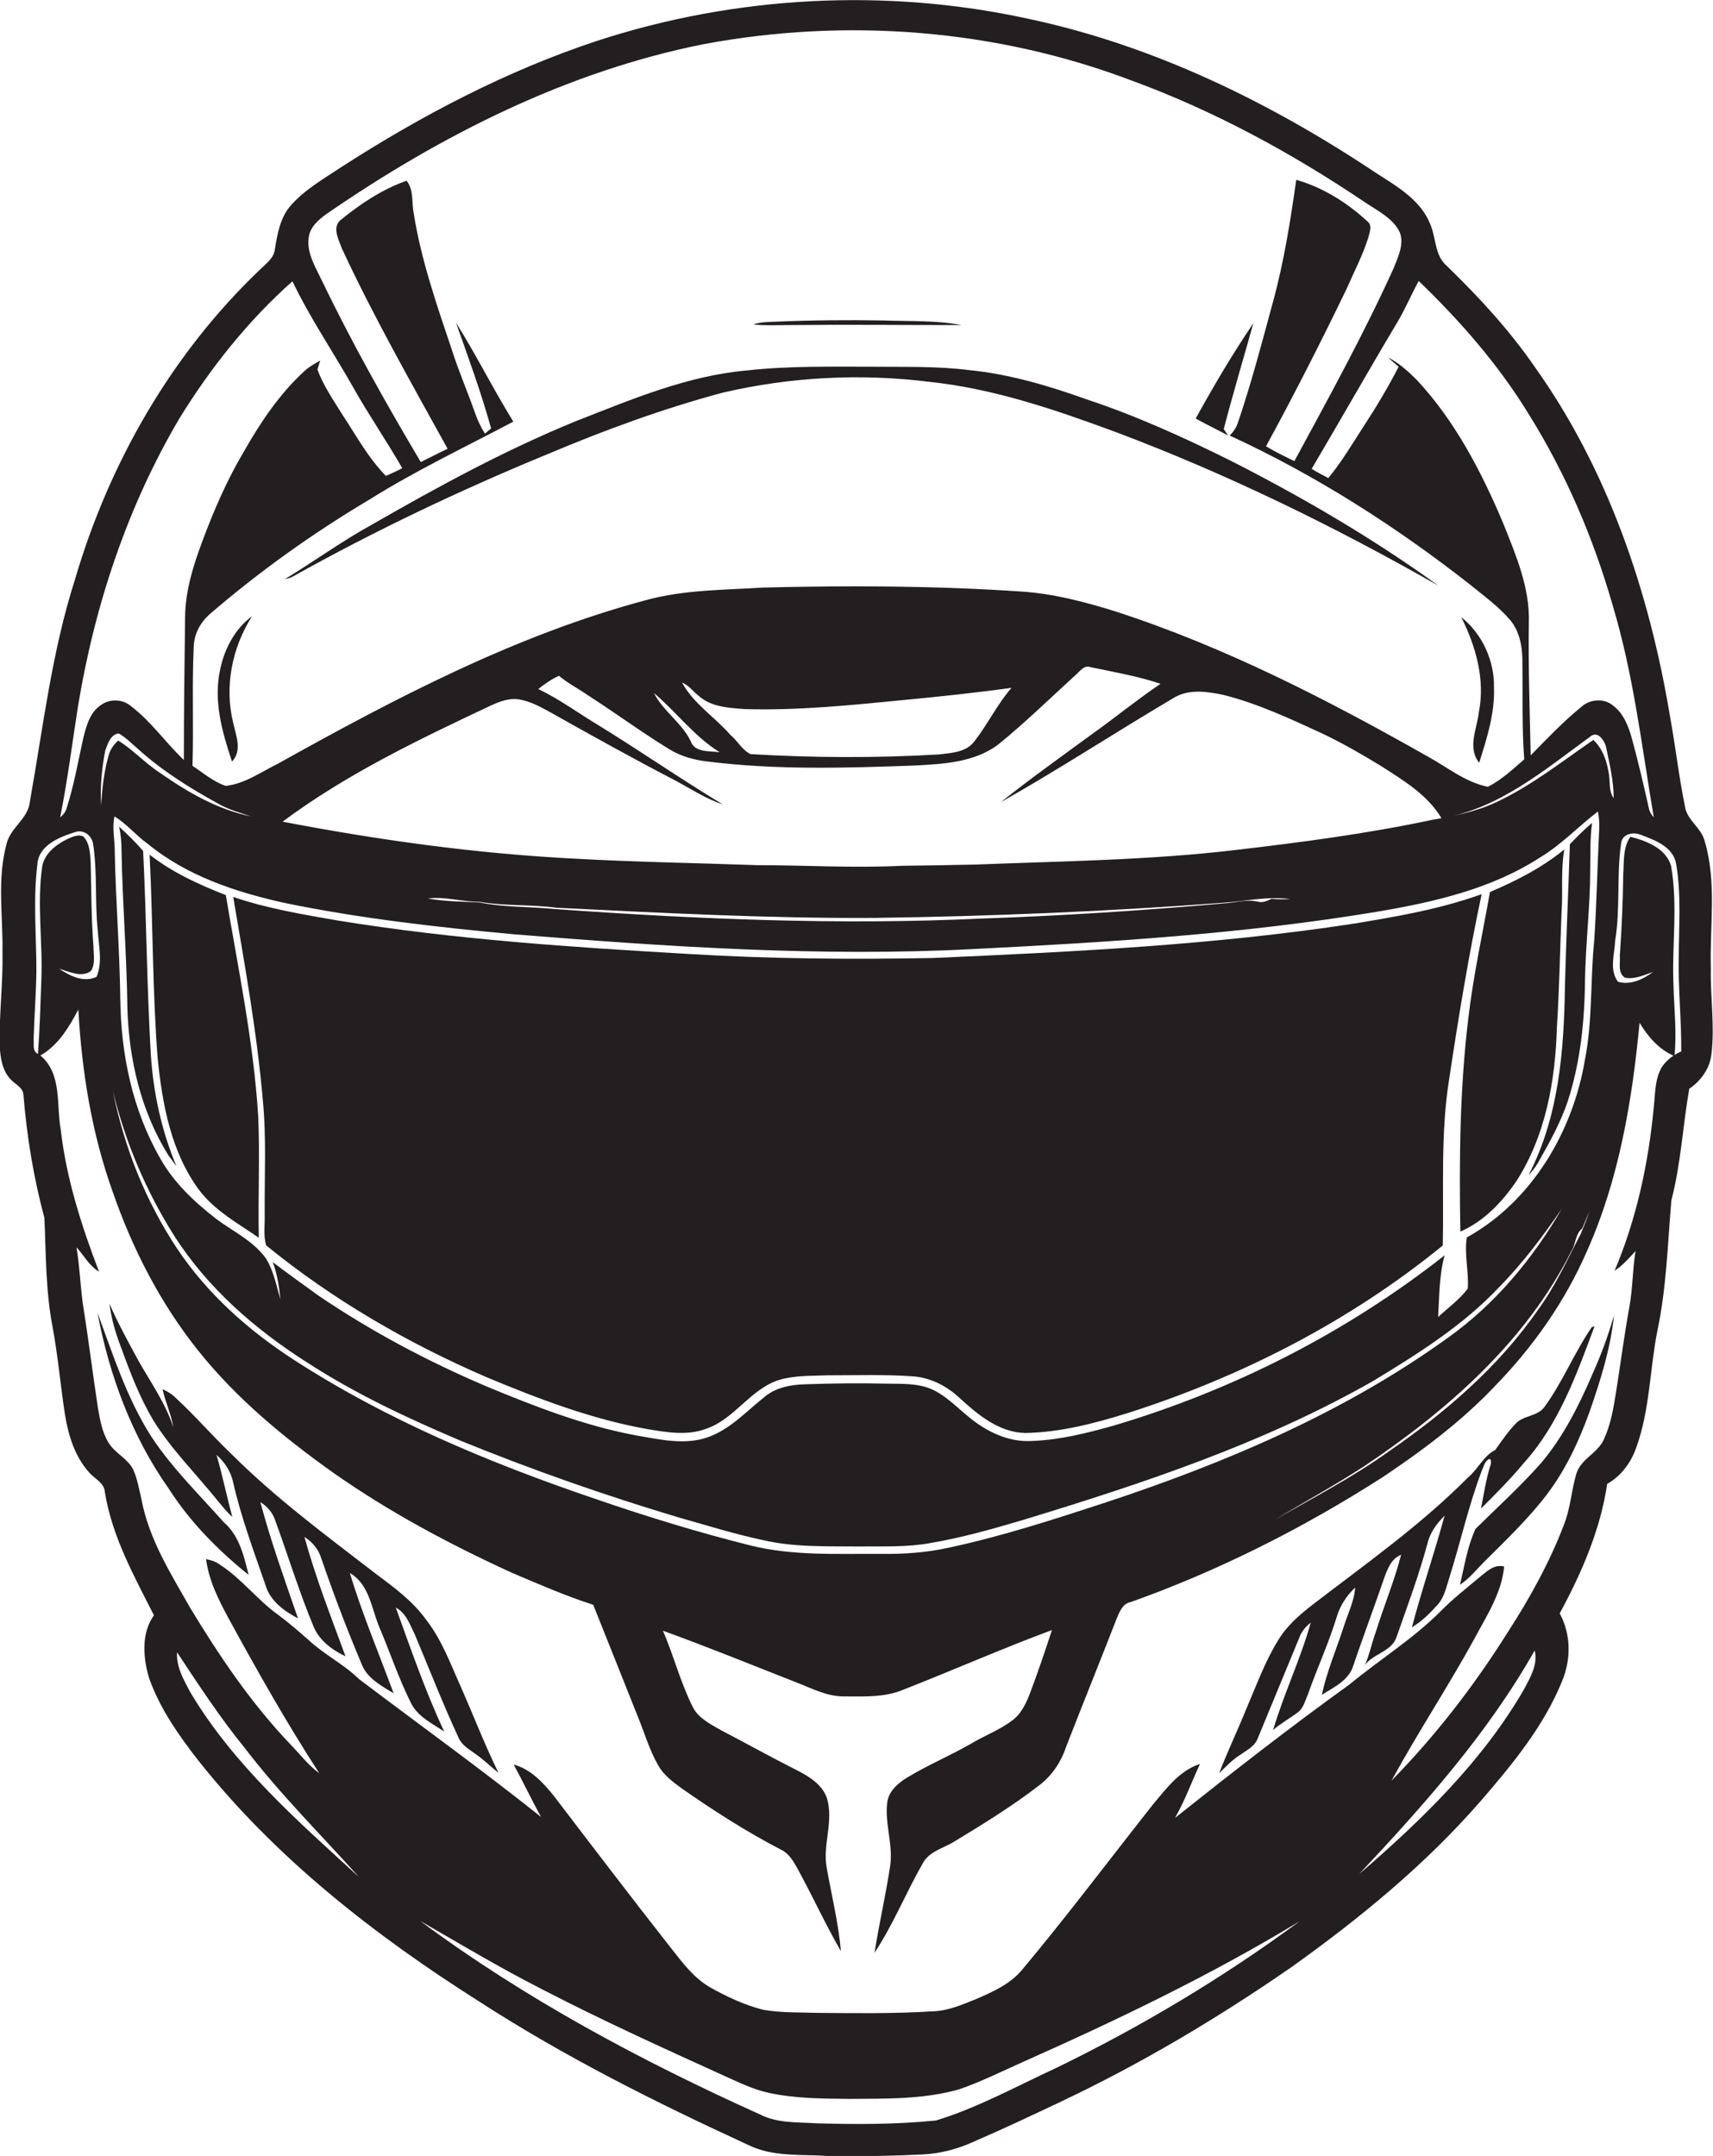
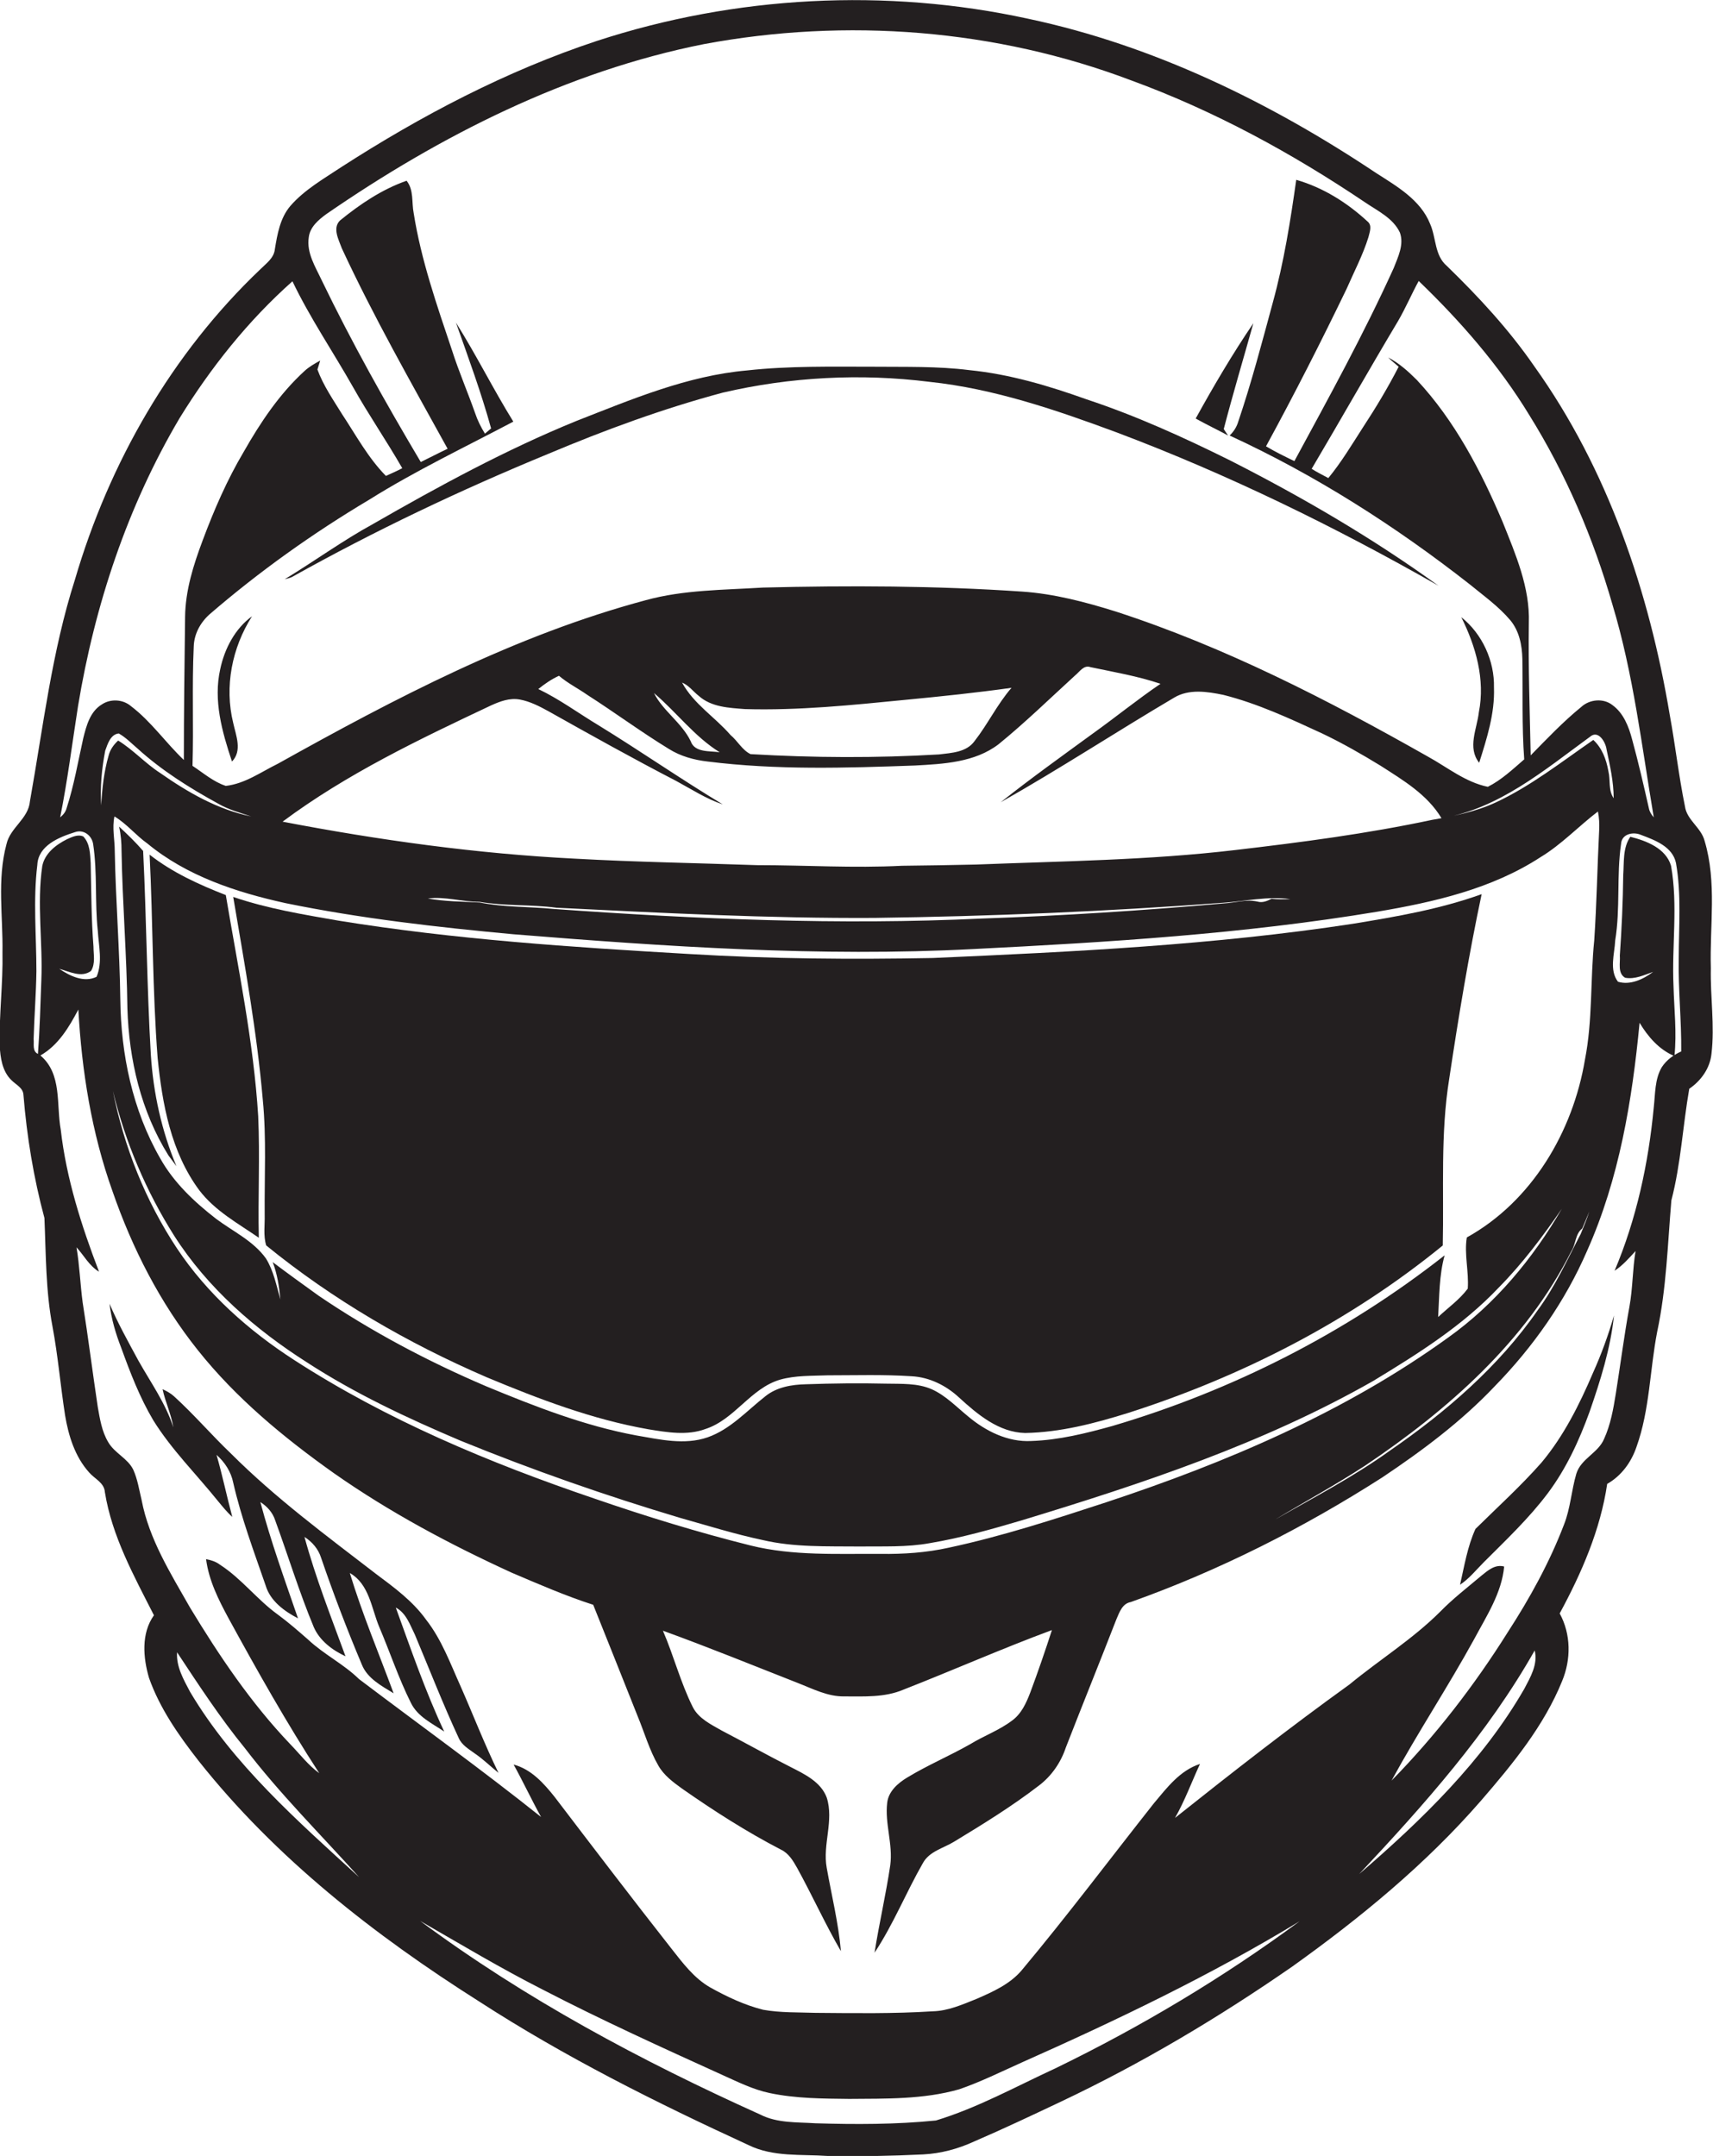
<svg xmlns="http://www.w3.org/2000/svg" version="1.1" id="Layer_1" x="0px" y="0px" viewBox="0 0 555.3 699" enable-background="new 0 0 555.3 699" xml:space="preserve">
  <g>
    <path fill="#231F20" d="M554.6,313.9c-0.4-13.7,2-27.8-2-41.2c-1.1-4.4-5.8-6.8-6.4-11.3c-2-9.8-3.1-19.7-4.9-29.5   c-6.7-40.1-20.1-79.8-43.9-113.1c-8.2-11.9-18-22.5-28.4-32.6c-4-3.4-3.4-9.1-5.4-13.6c-3.1-7.8-10.8-12.2-17.5-16.5   c-34.3-22.9-72.2-41.4-112.7-50c-46.2-10.1-95.1-7.5-140,7.2c-29.3,9.7-56.9,24.2-82.8,40.9c-5.7,3.8-11.9,7.3-16.5,12.6   c-3.3,3.9-4.2,9.1-5,14c-0.3,2.9-2.8,4.6-4.7,6.5c-28.7,27.3-49,62.7-60.1,100.6c-7.5,23.4-10.3,47.8-14.6,71.9   c-0.5,5.7-6.4,8.5-7.6,13.9c-3.1,11.5-1.1,23.4-1.3,35.1c0.2,10-1.1,20-0.9,30.1c0.2,4,0.8,8.5,3.9,11.4c1.4,1.4,3.7,2.4,3.8,4.7   c1.1,13.5,3.3,26.9,6.8,39.9c0.5,11.7,0.4,23.6,2.6,35.1c1.8,9.6,2.6,19.3,4.1,28.9c1.1,6.6,3.2,13.4,7.8,18.5   c1.8,2.1,4.9,3.3,5.1,6.4c2.3,14.3,9.4,27.1,15.9,39.9c-4.2,5.9-3.5,13.8-1.6,20.3c3.5,9.9,9.6,18.6,16,26.8   c25,31.6,57.2,56.7,91,78.1c27.8,18,57.4,32.8,87.4,46.6c8,3.9,17,2.9,25.6,3.5c10.3,0.2,20.7,0,31-0.5c5.7-0.3,11.3-1.8,16.5-4.2   c9.5-4.1,18.8-8.5,28.1-12.9c26.2-12.4,51.2-27.3,75-43.8c22.1-15.8,43.3-33.2,61.2-53.8c10.2-11.8,20.4-24.2,26.3-38.8   c2.9-7,2.9-15.1-0.8-21.9c7.1-13.1,13.2-27.1,15.4-42c4.6-2.6,7.8-7,9.5-12c4.3-12,4.3-24.9,6.7-37.3c3-14,3.4-28.4,4.6-42.6   c3.1-11.9,3.7-24.2,5.8-36.2c3.8-2.6,6.7-6.6,7.2-11.3C555.9,332.5,554.4,323.2,554.6,313.9z M459.9,91.1   c13.5,13,26,27.3,35.8,43.4c11.9,19.1,20.8,39.9,27,61.5c6.8,22.5,9.5,45.9,13.4,69c-0.8-0.9-1.4-1.9-1.6-3   c-1.7-7.5-3.4-14.9-5.4-22.2c-1.1-4.2-2.8-8.6-6.4-11.2c-2.9-2.3-7.4-1.9-10.1,0.6c-5.9,4.8-11.1,10.3-16.4,15.7   c-0.3-14.3-0.8-28.6-0.6-42.9c0.4-11.5-4.3-22.3-8.5-32.8c-7-16.5-15.5-32.8-27.8-46c-2.8-2.8-5.8-5.5-9.3-7.3c1.1,1.1,2.3,2,3.4,3   c-3.5,6.8-7.4,13.3-11.6,19.7c-3.6,5.6-7,11.3-11.2,16.4c-1.8-1-3.7-1.9-5.4-3c9.4-15.9,18.5-32,28-47.9   C455.7,99.8,457.6,95.3,459.9,91.1z M442.5,475.2c26.8-18,52.2-40.3,66.9-69.6c1.5-2.3,1.2-5.5,3.5-7.3c0.8-1.8,1.5-3.6,2.3-5.5   c-0.8,2.5-1.8,4.9-2.8,7.3c-4.4,8.4-8.3,17.1-14,24.8c-12.6,18.2-29.7,32.9-47.8,45.4c-11.8,8.5-24.7,15.2-37.3,22.4   C423.1,486.8,433,481.4,442.5,475.2z M358.5,487.1c-16.8,5.5-33.7,11-51,14.7c-7.2,1.6-14.6,2.1-22,2c-14.1-0.1-28.3,0.7-42.1-2.7   c-17.2-4.3-34.1-9.5-50.9-15.3c-33.8-11.5-67.1-25.4-97.2-44.9c-14.7-9.5-28.1-21.4-37.9-36.1c-10.2-15.4-17.2-32.9-20.8-51.1   c4,16.6,10.8,32.6,19.9,47c10.8,16.9,26.2,30.3,43,41c15.7,10.2,32.6,18.1,49.8,25.4c23.3,9.5,47,17.8,71.1,25   c8.9,2.5,17.8,5.3,26.8,7.2c10.2,2.4,20.8,2,31.2,2.1c7.7-0.1,15.5,0.3,23.1-1.1c10.1-1.7,20-4.5,29.8-7.4   c39.1-11.9,78.3-24.9,113.9-45.2c14.5-8.8,29-17.9,40.7-30.3c7.7-7.8,14.2-16.5,20.4-25.5c-9.4,16.2-21.6,30.9-36.9,41.8   C435.9,457.9,397.5,474.2,358.5,487.1z M513.8,343.5c-3.9,23.4-17.2,46-38.3,57.7c-0.9,5.3,0.7,11.1,0.3,16.6   c-2.7,3.6-6.4,6.2-9.6,9.2c0.4-6.7,0.3-13.5,2.1-20c-31.9,25.1-68.7,43.8-107.6,55.3c-8.6,2.4-17.4,4.6-26.4,4.9   c-7.6,0.4-14.8-3.2-20.5-8c-3.8-3.1-7.3-6.8-11.8-8.8c-4.6-2-9.8-1.7-14.7-1.8c-8.7-0.2-17.4-0.1-26,0.2c-4.6,0.1-9.5,0.9-13.2,3.9   c-6,4.7-11.3,10.7-18.7,13.3c-7.5,2.6-15.5,0.7-23.1-0.6c-16.8-3.1-32.9-9.4-48.6-15.9c-19-8.1-37.3-17.8-54.4-29.4   c-5-3.6-10-7.2-14.9-10.9c1.5,3.9,2.1,8,2.5,12.1c-1.3-4.5-2.2-9.3-4.7-13.3c-4.1-5.7-10.6-8.7-16.1-12.8   c-7.1-5.5-13.8-11.8-18.2-19.7c-8.9-15.5-12.7-33.6-12.9-51.5c-0.2-16-1.5-32-1.8-48.1c0-3.7-0.9-7.5-0.1-11.2   c4,2.4,6.9,6.1,10.7,8.8c12.7,10.5,28.8,15.8,44.7,19.3c24.4,5,49.1,7.8,73.9,10.1c49.5,4,99.3,7.4,149.1,4.8   c43.8-2.2,87.6-4.9,130.9-12.1c18.4-3.1,37.2-7.4,53-17.7c6.8-4.1,12.3-10,18.6-14.8c0.4,2,0.5,4,0.4,6   c-0.6,11.9-0.8,23.9-1.6,35.8C515.5,317.7,516.3,330.8,513.8,343.5z M35.2,245c-1.5,5.2-2.1,10.7-2.4,16.1   c-0.4-5.9,0.2-11.9,1.3-17.7c0.8-2.2,1.7-5.3,4.4-5.6c2.3,1.3,4.1,3.2,6.1,4.9c7.8,7.1,16.9,12.8,26.2,17.9c3.3,1.9,7,2.9,10.6,4.1   c-10.8-2.2-20.5-7.8-29.5-14.1c-4.8-3.1-8.7-7.5-13.6-10.5C36.9,241.4,35.7,243,35.2,245z M138.7,291.3c5.6-0.7,11.1,1.1,16.8,1.1   c8.2,1.4,16.6,0.8,24.9,1.9c34.3,1.7,68.7,3.5,103.1,3.3c37.7-0.5,75.3-2.1,112.9-4.9c7.3-0.5,14.6-2.2,21.9-1.2   c-2,0.1-4.1,0.1-6.1-0.1c-1.4,0.7-2.9,1.4-4.6,0.9c-3.6-0.8-7.3,0.4-10.9,0.6c-26,2.3-52.1,4-78.3,4.9   c-46.3,2.2-92.7,0.2-138.9-3.1c-8-0.8-16.1-0.5-24-2.1C149.8,292.3,144.2,292.3,138.7,291.3z M516.5,239.9   c-10.3,7.1-20.3,15-31.7,20.3c-6.5,3-13.5,4.4-20.5,5.6c-21.1,4.5-42.5,7.3-63.9,9.8c-27.9,3.3-56,3.6-84,4.7c-8,0.2-16,0.3-24,0.4   c-15.7,0.8-31.4-0.2-47-0.2c-19.6-0.7-39.3-1-58.9-2.1c-31.9-1.6-63.6-6-94.9-12c20.8-15.5,44.3-26.7,67.6-37.7   c2.9-1.3,6-2.5,9.3-1.9c3.3,0.6,6.4,2.2,9.3,3.8c13.7,7.7,27.5,15.4,41.4,22.6c5,2.7,9.7,5.8,15.1,7.6   c-13.6-8.2-26.7-17.3-40.2-25.6c-6.5-3.9-12.7-8.5-19.6-11.8c2.1-1.7,4.3-3.2,6.7-4.3c2.8,2.4,6.2,4.1,9.2,6.2   c8.9,5.7,17.4,12,26.4,17.5c3.8,2.4,8.2,3.6,12.6,4.1c22.3,2.8,44.8,2.1,67.1,1.3c9.3-0.5,19.5-1,27.2-6.9   c8.6-7,16.6-14.8,24.8-22.3c1.5-1.2,2.8-3.5,5-2.7c7.6,1.6,15.3,2.9,22.7,5.4c-7.5,5.1-14.5,10.8-21.9,16.1   c-10,7.3-20.2,14.6-29.9,22.3c19.1-10.8,37.4-22.8,56.2-33.9c4.8-2.9,10.7-2,16-0.9c11.1,2.8,21.6,7.7,32,12.5   c6.5,3.1,12.8,6.7,19,10.5c7.3,4.7,15.1,9.3,19.7,17c18.6-3.1,33.3-15.6,48.1-26.4c2.7-2.4,5.1,1.7,5.4,4.1   c1.1,5.2,2.3,10.5,2.3,15.8c-1.8-2.6-1-5.8-1.7-8.7C520.7,246.1,519.3,242.5,516.5,239.9z M233.3,243.9c-3.2-0.5-8.1,0.2-9.4-3.6   c-2.9-6-9-9.8-11.9-15.6C219.3,230.9,225.1,238.8,233.3,243.9z M221.1,221.3c2.2,0.9,3.6,2.9,5.4,4.3c4.1,3.7,9.9,3.9,15,4.3   c17.4,0.5,34.7-1.3,52-3c11.5-1.1,23-2.3,34.4-3.9c-4.6,5.3-7.7,11.8-12,17.3c-2.6,3.6-7.4,3.8-11.5,4.3   c-20.3,1.2-40.7,1.1-61.1-0.1c-2.7-1.3-4.2-4.3-6.5-6.2C231.8,232.5,224.9,228.3,221.1,221.3z M100.1,76.9c0.4-3.3,3.1-5.6,5.7-7.5   c37-25.5,78.1-46.3,122.4-55.1c46.1-8.6,94.6-4.9,138.6,11.8c26.8,9.8,52.1,23.6,75.7,39.5c4.1,2.8,9.1,5.1,11.3,9.8   c1.4,3.9-0.6,7.9-2,11.5c-9.7,21.4-21,41.9-32.2,62.6c-3.1-1.5-6.2-3-9.2-4.8c9.1-16.7,17.8-33.8,26.1-51c2.4-5.5,5.3-11,7.1-16.8   c0.4-1.7,1.3-3.8-0.3-5.1c-6.6-6.1-14.4-11-23.1-13.5c-1.9,13.4-4,26.7-7.6,39.8c-3.5,12.9-6.9,25.9-11.2,38.6   c-0.5,1.7-1.5,3.3-2.8,4.5c27.8,12.8,53.8,29.4,77.9,48.3c4.5,3.7,9.3,7.1,13.1,11.6c2.9,3.5,3.8,8.1,3.9,12.5   c0.2,10.9-0.2,21.8,0.6,32.6c-3.7,3.2-7.4,6.7-11.8,8.9c-7.3-1.5-13.2-6.4-19.6-9.9c-32.3-18.3-65.5-35.4-100.9-46.9   c-9.9-3.1-20.1-5.8-30.5-6.5c-27.9-1.9-56-2-84-1.3c-12.7,0.8-25.7,0.7-38,4.1c-42.2,11.3-81.2,31.8-119.2,53   c-5.5,2.7-10.7,6.5-16.9,7.2c-4-1.3-7.3-4.2-10.8-6.5c0.4-12.9-0.2-25.8,0.4-38.6c0.1-4.1,2.1-7.8,5.1-10.5   c16.1-13.9,33.5-26.3,51.8-37.2c15-9.4,31-17,46.7-25.3c-6.5-10.5-12-21.6-18.6-32.1c4,11.3,8.2,22.7,11.4,34.3   c-0.5,0.4-1.5,1.3-2,1.7c-1.3-2.1-2.4-4.3-3.2-6.7c-2.4-6.8-5.3-13.5-7.5-20.4c-4.9-14.6-10-29.2-12.4-44.4   c-0.7-3.5,0.1-7.5-2.3-10.5c-8,2.8-15.1,7.6-21.6,12.9c-2.5,2.5-0.4,6.2,0.6,9c10.3,22.2,22.5,43.6,34.3,65c-3,1.4-5.8,2.9-8.7,4.3   c-11.4-19.2-22.4-38.8-32.1-58.9C102.3,86.6,99.3,82,100.1,76.9z M25.3,228.9c5.4-32.7,16-64.7,32.9-93.3   c10.1-16.4,22.2-31.6,36.6-44.4c5.7,11.9,13.2,22.9,19.7,34.4c5,8.9,10.8,17.3,15.9,26.2c-1.7,0.9-3.5,1.7-5.3,2.5   c-5.8-5.9-9.7-13.2-14.2-20c-2.9-4.7-6.1-9.3-8-14.5c0.2-0.7,0.7-2.2,0.9-2.9c-1.8,1-3.6,2-5.1,3.4c-8.1,7.4-14.3,16.7-19.7,26.2   c-5.4,9.1-9.6,18.8-13.3,28.7c-3,8-5.6,16.2-5.7,24.8c-0.2,15.5-0.4,31-0.4,46.4c-5.9-5.6-10.6-12.5-17.2-17.5   c-2.6-2.2-6.6-2.4-9.4-0.5c-3.8,2.3-5,6.9-6,10.9c-1.7,7.6-3,15.3-5.4,22.7c-0.3,1.2-1.1,2.2-2.1,3C21.9,253.1,23.4,241,25.3,228.9   z M10.9,336.9c0.2-7.3,0.8-14.6,0.9-22c0-11.5-1.1-23.1,0.3-34.5c0.3-6.3,7.1-9,12.2-10.6c2.8-1,5.5,1.1,5.9,3.9   c1.4,9.3,0.5,18.8,1.5,28.1c0.3,4.9,1.6,10.2-0.4,14.9c-4.1,2-8.7-0.3-12.1-2.6c3.3,0.9,7.2,3,10.3,0.7c1.5-2.4,0.8-5.3,0.8-7.9   c-0.7-9-0.7-18.1-0.9-27.1c-0.2-2.9-0.2-6.3-2.4-8.6c-1.8-0.8-3.7,0.2-5.3,0.9c-3.6,1.8-7.2,4.6-8,8.7c-1.8,12.3,0.2,24.7-0.3,37   c-0.3,8-0.5,15.9-1.1,23.9C10.4,340.8,11.1,338.5,10.9,336.9z M61.6,548.5c-2.1-4-4.5-8.1-4.2-12.8c7,10.6,14,21.3,22,31.1   c11.3,14.8,24.6,28,37,41.8C96.5,590.4,75.6,572.1,61.6,548.5z M342.1,670.6c-12.8,5.9-25.2,12.8-38.7,16.9   c-13,1.3-26,1.3-39.1,0.9c-6-0.4-12.3,0-17.8-2.8c-38.6-17.4-76.2-37.5-110.3-62.8c13.2,7.6,26.2,15.4,39.8,22.3   c19.1,9.9,38.7,18.8,58.3,27.7c4.9,2.2,9.9,4.7,15.2,5.8c8.5,1.8,17.2,1.8,25.8,1.9c11.9-0.1,24,0.2,35.6-3.1   c7-2.4,13.6-5.7,20.3-8.7c30.8-13.7,61.3-28.3,90.1-45.8C396.5,641.2,369.9,657.1,342.1,670.6z M494.1,547.6   c-13.5,23.4-33.2,42.5-53.5,60c21-22.4,41.7-45.6,56.9-72.5C498.6,539.6,496.1,543.8,494.1,547.6z M538.7,346   c-2.3,3.9-2.1,8.6-2.6,13c-1.7,18.1-5.6,36.2-12.7,53c2.6-1.7,4.7-4.1,6.8-6.4c-1,6-0.9,12.1-2,18.1c-1.7,9.3-2.9,18.7-4.4,28.1   c-0.8,5-1.7,10.1-3.8,14.7c-1.9,4.6-7.5,6.4-9,11.3c-1.6,5.4-1.9,11.2-4,16.5c-4.7,12.3-11.1,23.9-18.3,35   c-10.8,17.2-23.3,33.4-37.6,48c8.5-15.6,18.3-30.4,26.8-45.9c4-7.5,8.9-14.9,9.7-23.5c-2.9-0.8-5.2,1.2-7.3,2.9   c-4.5,3.8-9.3,7.5-13.4,11.7c-8.9,8.9-19.7,15.6-29.4,23.6c-19.3,13.9-38,28.5-56.6,43.3c3.2-5.6,5.4-11.7,8.1-17.5   c-6.5,2.1-10.7,7.7-14.9,12.7c-14.3,18.1-28.1,36.5-42.9,54.2c-3.8,4.5-9.4,7-14.7,9.3c-4.5,1.8-9.2,3.9-14.2,4   c-12.6,0.8-25.3,0.6-37.9,0.5c-5.7-0.2-11.4,0-17-1c-6-1.5-11.7-4.2-17.1-7.2c-5.3-3-9-8-12.7-12.7c-12.8-16.3-25.3-32.7-37.8-49.1   c-3.5-4.4-7.6-9-13.3-10.5c3.1,5.6,5.8,11.4,8.9,17c-19.3-15.4-39.3-29.8-59-44.7c-5-4.9-11.4-8-16.5-12.8   c-3.2-2.8-6.4-5.6-9.8-8.1c-6.7-4.8-11.8-11.7-18.8-16.2c-1.3-1-2.9-1.5-4.5-1.8c0.9,6.9,4,13.1,7.3,19.2   c9.3,17,18.8,33.9,29.4,50.2c-3.6-2.6-6.3-6.2-9.4-9.4c-12.7-13.3-23-28.6-32.5-44.3c-6.3-11.1-13.3-22.2-15.7-34.9   c-0.8-3.3-1.3-6.7-2.7-9.8c-1.8-3.7-6-5.3-8.1-8.9c-2.1-3.5-2.7-7.5-3.4-11.4c-1.7-11.3-3.1-22.6-4.9-33.9c-0.8-6-1-12-2-17.9   c2.4,2.6,4.1,6,7.3,7.9c-5.7-14.9-10.6-30.2-12.4-46c-1.5-8.2,0.5-18.1-6.6-24.1c5.8-3.3,9.3-9.2,12.3-14.9c1.1,20,4.3,40,11.1,59   c6.4,18.5,15.4,36.1,27.6,51.4c12.4,15.6,27.9,28.4,44.1,39.9c18.1,12.7,37.6,23.1,57.7,32.3c8.7,3.7,17.4,7.5,26.4,10.4   c4.8,12,9.6,24,14.4,36.1c2.2,5.3,3.8,11,6.7,16c1.8,3.2,4.8,5.4,7.7,7.5c10.3,7.2,20.9,14,32.1,19.8c2.5,1.2,3.9,3.6,5.2,5.9   c4.9,8.9,9.1,18.2,14.2,27c-0.8-9.1-3-18-4.6-27c-1.4-7.6,2.4-15.3,0-22.8c-1.9-5.1-7.2-7.6-11.7-9.9c-7.5-3.8-14.8-7.9-22.3-11.8   c-3.5-2-7.5-3.9-9.4-7.6c-4-8-6.2-16.7-9.7-24.8c14.6,5.3,29.1,11.2,43.6,16.9c4.9,1.9,9.8,4.5,15.2,4.4c6.4,0,13.1,0.4,19.2-2.2   c16.1-6.3,31.9-13.3,48.1-19.3c-2.2,6.8-4.5,13.5-7,20.2c-1.3,3.4-2.9,7-6,9.2c-4.1,3.1-9.1,4.9-13.5,7.6   c-6.7,3.8-13.8,6.8-20.4,10.8c-3,1.8-6.1,4.5-6.5,8.2c-0.8,6.8,1.9,13.4,1,20.2c-1.4,9.5-3.6,18.9-5.1,28.4   c6.1-9.2,10.2-19.5,15.7-29.1c2.1-3.8,6.7-4.8,10.1-6.9c9.4-5.7,18.8-11.5,27.5-18.2c4.1-3.1,7.1-7.5,8.7-12.3   c5.4-13.9,11-27.7,16.4-41.6c1-2.3,1.9-5.1,4.7-5.6c28.6-10.2,55.9-24,81.5-40.4c13-8.7,25.6-18.1,36.4-29.5   c12.5-12.8,22.9-27.6,30-44c10.4-23.3,14.6-48.7,17-73.9c2.7,4.5,6.3,8.7,11.3,10.8c0.8-7.6-0.1-15.2-0.3-22.7   c-0.6-13,1.5-26.1-0.8-39c-1.7-5.7-8-8.1-13.2-9.4c-2.5,3.6-2,8.3-2.3,12.4c-0.1,8.7-0.5,17.4-1.1,26.1c0.2,2.4-0.8,5.7,1.7,7.2   c3.2,0.6,6.2-0.9,9.1-1.9c-3.2,2.4-7.4,4.4-11.4,3.2c-2.9-3.8-1.1-9-0.9-13.4c1.7-10.4,0.4-21,1.9-31.3c0.2-3.3,4-4,6.5-2.9   c4.5,1.7,10.2,3.8,11.3,9.1c1.8,10.2,0.9,20.6,0.9,30.9c-0.2,10.1,0.9,20.1,0.8,30.2C542.5,342,540.2,343.7,538.7,346z" />
-     <path fill="#231F20" d="M255.4,105.4c18.8-0.2,37.5,0,56.3,0c-8.3-1.6-16.9-1.2-25.3-1.5c-11.7-0.2-23.4-0.1-35.1,0.4   c-2.4,0.1-4.8,0.1-7.1,0.9C247.9,105.6,251.6,105.4,255.4,105.4z" />
    <path fill="#231F20" d="M396.7,139.1c3-11.5,6.4-22.9,9.6-34.3c-6.8,10-12.9,20.4-18.7,30.9c3.4,1.9,7,3.6,10.5,5.5   C397.7,140.6,397,139.6,396.7,139.1z" />
    <path fill="#231F20" d="M92.3,187.8c0.8-0.2,1.6-0.4,2.3-0.7c26.8-15,54.6-28.2,83-39.9c18.5-7.8,37.3-14.7,56.7-19.9   c21.9-5.1,44.7-6.3,67-3.5c20.9,2.2,41,9.1,60.7,16.4c36.1,13.6,70.8,30.6,104.3,49.7c-21.3-15.4-44.1-28.7-67.5-40.6   c-15.1-7.5-30.5-14.5-46.5-19.8c-12.3-4.4-25-8.2-38.1-9.5c-10.3-1.3-20.7-1-31-1.1c-13.7,0-27.4-0.3-41,1.2   c-19.4,1.7-37.5,9.4-55.4,16.4c-22.8,9.3-44.5,21.1-65.9,33.4C111.2,175.2,102,181.9,92.3,187.8z" />
    <path fill="#231F20" d="M71.4,216.9c-2.3,10.2,0.6,20.4,3.8,30c3.4-3.5,1.3-8.4,0.4-12.5c-2.9-11.8-0.4-24.4,6.1-34.6   C76.2,203.8,72.8,210.3,71.4,216.9z" />
    <path fill="#231F20" d="M479.4,230.9c-0.6,5.4-3.8,11.5,0.1,16.4c2.5-7.9,5.1-16,4.8-24.4c0.2-8.6-3.8-17.4-10.6-22.8   C478.4,209.5,481.5,220.3,479.4,230.9z" />
    <path fill="#231F20" d="M46.4,275.9c-2.4-2.8-5.1-5.4-7.8-7.9c0.6,2.6,0.8,5.3,0.8,7.9c0.3,17,1.7,34,1.9,51   c0.5,16.7,4.4,33.4,13.3,47.7c0.9,1.2,1.7,2.3,2.6,3.5c-4.8-11.4-7.5-23.7-8.3-36.1C47.6,319.9,47.5,297.9,46.4,275.9z" />
-     <path fill="#231F20" d="M508.9,273.7c-0.5,15.4-1.2,30.8-1.6,46.2c-0.3,20.8-2,42.3-11.8,61.1c1.1-1.2,2.2-2.5,3-3.9   c3.7-6.5,7.4-13.1,9.8-20.3c4-12.5,5.4-25.8,5.5-38.9c0.2-12,1.7-24,1.7-36c0.1-5-0.1-10.1,0.6-15.1   C513.5,269,511.2,271.3,508.9,273.7z" />
-     <path fill="#231F20" d="M506.2,295.9c0.5-6.8-0.3-13.8,0.9-20.5c-7.2,5.9-15.6,10.2-24.1,13.8c-2.4,13.6-5.4,27.1-7,40.8   c-2.8,23-3,46.2-2.6,69.3c7.6-3.3,13.6-9.6,18.2-16.4c9.5-14.8,12.6-32.6,13.1-49.9C505.5,320.6,505.7,308.2,506.2,295.9z" />
    <path fill="#231F20" d="M83.7,361.9c-1.5-24.2-6.5-47.9-10.5-71.7c-8.7-3.4-17.3-7.3-24.7-13.1c1.1,21.9,0.9,44,2.6,65.9   c1.5,14.9,4.3,30.5,13.5,42.9c5.1,6.7,12.5,10.7,19.3,15.4C83.6,388.1,84.3,375,83.7,361.9z" />
    <path fill="#231F20" d="M438.6,299.5c-45.1,6.9-90.7,9.1-136.2,11.1c-26.3,0.5-52.7,0.3-79-1.3c-38-2.2-76-4.7-113.6-10.8   c-11.5-2-23.1-3.9-34.2-7.7c3.7,21.9,7.7,43.8,9.6,65.9c1.2,12.3,0.5,24.7,0.6,37.1c0.1,3.3-0.5,6.8,0.5,10   c21.6,17.6,45.9,31.7,71.4,42.7c17,7.1,34.3,13.7,52.5,16.9c6.1,1,12.6,2.1,18.5-0.1c9.5-3.1,14.6-13.2,24.2-16   c5-1.4,10.2-1.2,15.4-1.4c9.1,0,18.2-0.3,27.2,0.3c5.8,0.3,11.2,3,15.4,6.9c6,5.5,12.9,11.3,21.4,11.5c11.4-0.2,22.5-3.1,33.4-6.5   c36.9-11.8,72-29.8,102-54.3c0.4-18-0.8-36.2,2.1-54.1c3-20,6.3-40,10.5-59.8C466.7,294.8,452.6,297.2,438.6,299.5z" />
    <path fill="#231F20" d="M138.1,525.1c-4.3-6-10.3-10.4-16.2-14.8c-16.1-12.4-32.6-24.6-47-39c-6.3-6-12-12.7-18.5-18.6   c-1.1-1-2.4-1.7-3.7-2.3c0.9,4.2,2.8,8.1,3.5,12.4c-2.5-7.8-7.3-14.5-11.3-21.6c-3.3-6.1-6.7-12.2-9.4-18.5c0.6,4.9,2,9.7,3.8,14.3   c2.9,8,6,16.1,10.4,23.5c5.9,9.5,13.9,17.4,20.9,26.1c1.5,1.8,2.9,3.6,4.7,5.2c-1.8-6.7-3.2-13.5-5.1-20.1c2.7,2.4,4.7,5.5,5.4,9   c2.6,11.4,6.7,22.3,10.5,33.3c1.5,5.1,6.1,8.4,10.5,10.7c-4.3-12.5-8.8-24.9-12.2-37.7c2.2,1.4,4,3.4,4.8,5.9   c4.2,11.5,7.8,23.3,12.5,34.6c1.9,4.4,6,7.5,10.3,9.5c-4.7-12.8-9.7-25.5-13.3-38.7c2.5,1.6,4.5,3.9,5.4,6.8   c4,11.7,8.4,23.2,13.2,34.6c1.8,4.5,6.4,6.9,10.3,9.3c-4.8-13-10.2-25.8-14.2-39c6.3,3.6,7,11.4,9.5,17.4   c3.5,8.2,6.3,16.7,10.3,24.7c2.2,4.5,6.8,6.6,10.8,9.3c-6.1-13-10.8-26.7-15.7-40.2c3.4,1.8,4.6,5.6,6.2,8.8   c4.7,11.2,9.1,22.5,14.2,33.5c1,2.3,3.3,3.6,5.2,5c2.8,1.9,5.1,4.2,7.7,6.3c-4.5-9.2-8.2-18.8-12.3-28.1   C146,539.4,143.2,531.6,138.1,525.1z" />
-     <path fill="#231F20" d="M72.6,493.6c-8-9-16.7-17.5-23.4-27.6c-8-12.4-12.5-26.6-17.6-40.4c3.8,20.2,11.1,40,23,56.9   c6.9,10.8,16,20.1,26,28.1C79.1,504.6,77.6,497.9,72.6,493.6z" />
    <path fill="#231F20" d="M499.7,474.2c-6.7,7.6-14.2,14.4-21.4,21.5c-2.6,5.7-3.6,12-5,18.1c3-2,5.2-4.8,7.7-7.3   c7.2-7.2,14.6-14.2,20.7-22.3c6-8,10.2-17.1,13.6-26.5c3.5-10.1,6.8-20.5,7.9-31.2c-1.8,6.3-4.1,12.6-6.8,18.6   C512,455.4,506.9,465.6,499.7,474.2z" />
-     <path fill="#231F20" d="M482.3,473.3c1.2-1,1.2,1.2,0.8,1.9c-1.4,4.5-2.1,9.3-3,13.9c4.8-4.8,9.6-9.6,13.9-14.8   c11.3-12.5,17.1-28.7,22.9-44.3c-0.2,0.1-0.7,0.2-0.9,0.3c-5.7,8.3-9.4,17.7-15.3,25.8c-2.2,3.2-6.9,2.7-9.4,5.5   c-2.5,2.6-4.5,5.6-6.6,8.5c-3.9,2-5.6,6.3-8.9,9c-15.4,15.5-33.3,28.1-50.6,41.4c-4.1,3.2-8.1,6.7-10.8,11.2   c-4.3,6.9-7,14.5-10.2,21.9c-2.9,7.2-6.2,14.1-9,21.3c2.1-2,4.1-4.2,6.6-5.8c2.1-1.5,4.7-2.7,5.8-5.2c4.5-10.9,9-21.8,13.5-32.7   c0.7-2.1,2.1-3.8,3.8-5.1c-3.3,11.8-8.7,23-12.2,34.8c2.5-2.2,5.5-3.8,8.1-5.8c1.8-1.4,2.3-3.8,3.2-5.8c3-8.5,6.8-16.7,9.4-25.3   c1.1-3.6,3.2-6.7,5.9-9.3c-0.3,4.6-2.5,8.7-3.8,13c-2.4,7.3-5.4,14.3-7,21.8c3.9-2.5,8.8-4.7,10.2-9.5c3.3-9.7,6.9-19.3,10.2-28.9   c1-2.7,2.3-5.9,5.3-7c-2.2,8.5-5.6,16.6-8.2,25c-1.3,3.5-2,7.2-3.5,10.7c2.7-3.7,8.6-4.3,10.2-9c3.5-10,7.2-19.9,10-30.2   c0.8-3.6,3-6.6,5.6-9.2c-3.3,12.1-7.4,24-10.6,36.2c3.2-1.9,5.9-4.6,8.4-7.4c2.2-2.5,2.8-5.9,3.8-8.9c3.6-11.5,6.2-23.3,10.5-34.6   C480.9,475.7,481.2,474.1,482.3,473.3z" />
  </g>
</svg>